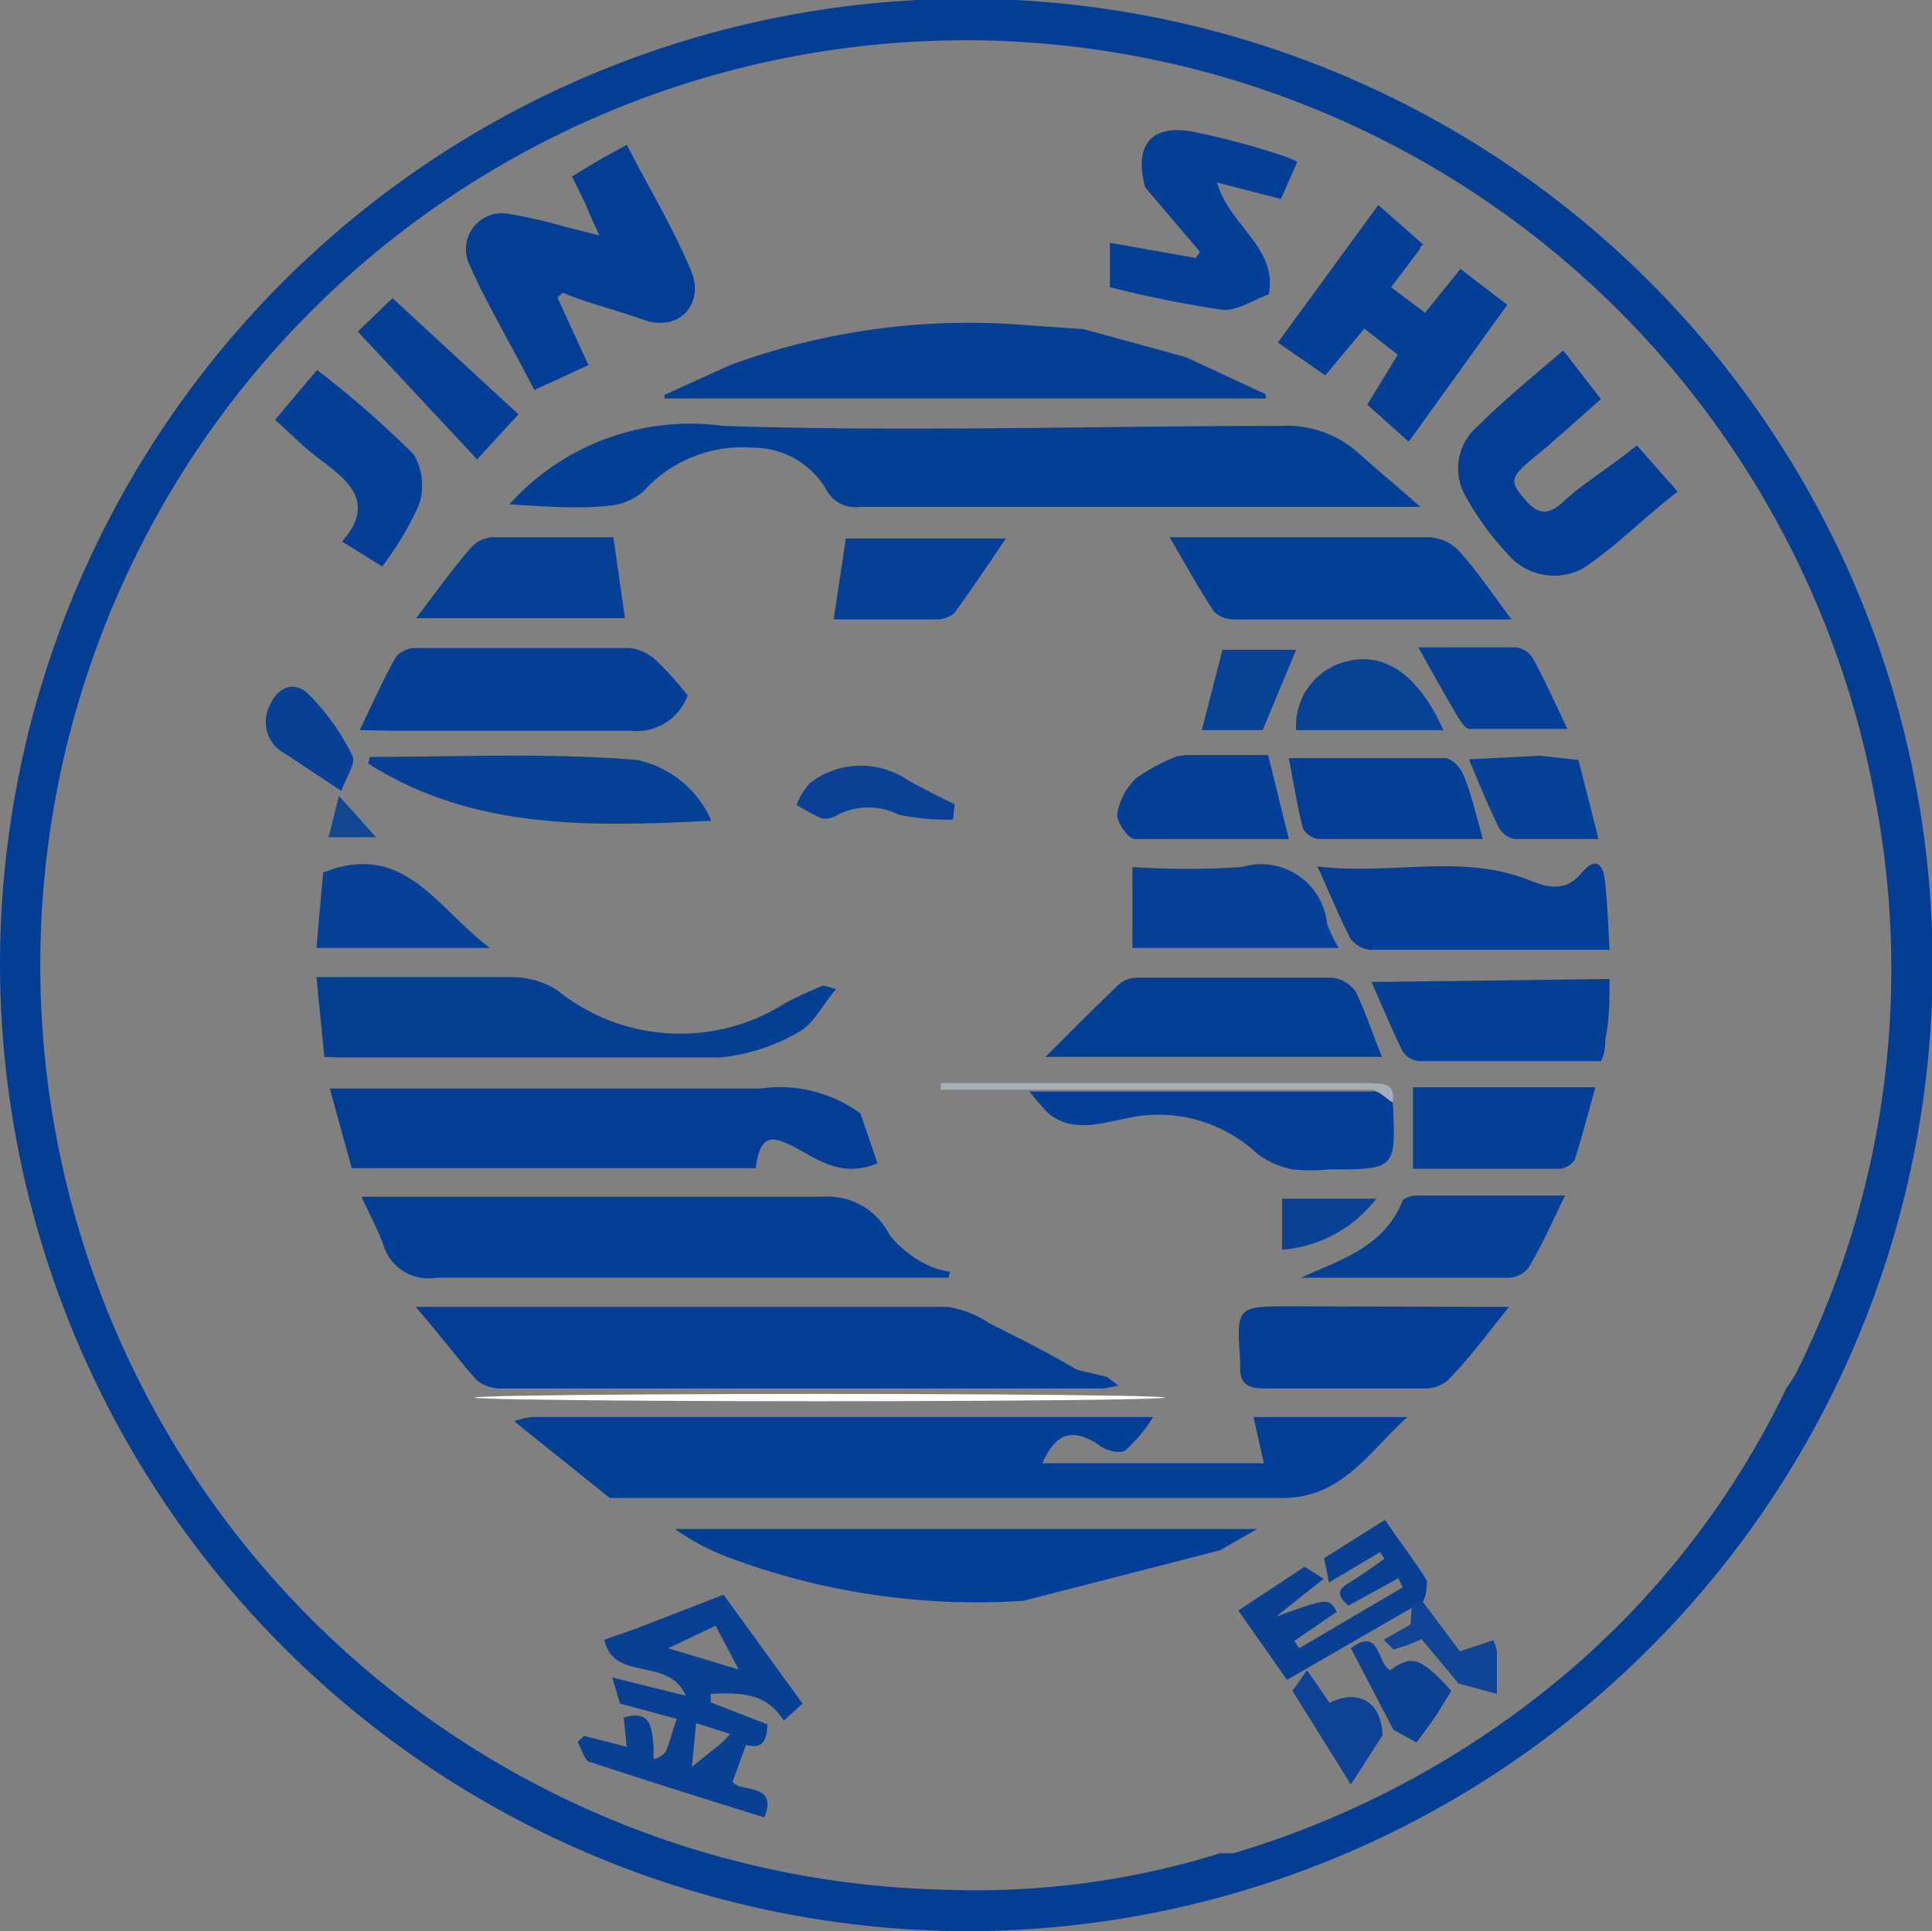
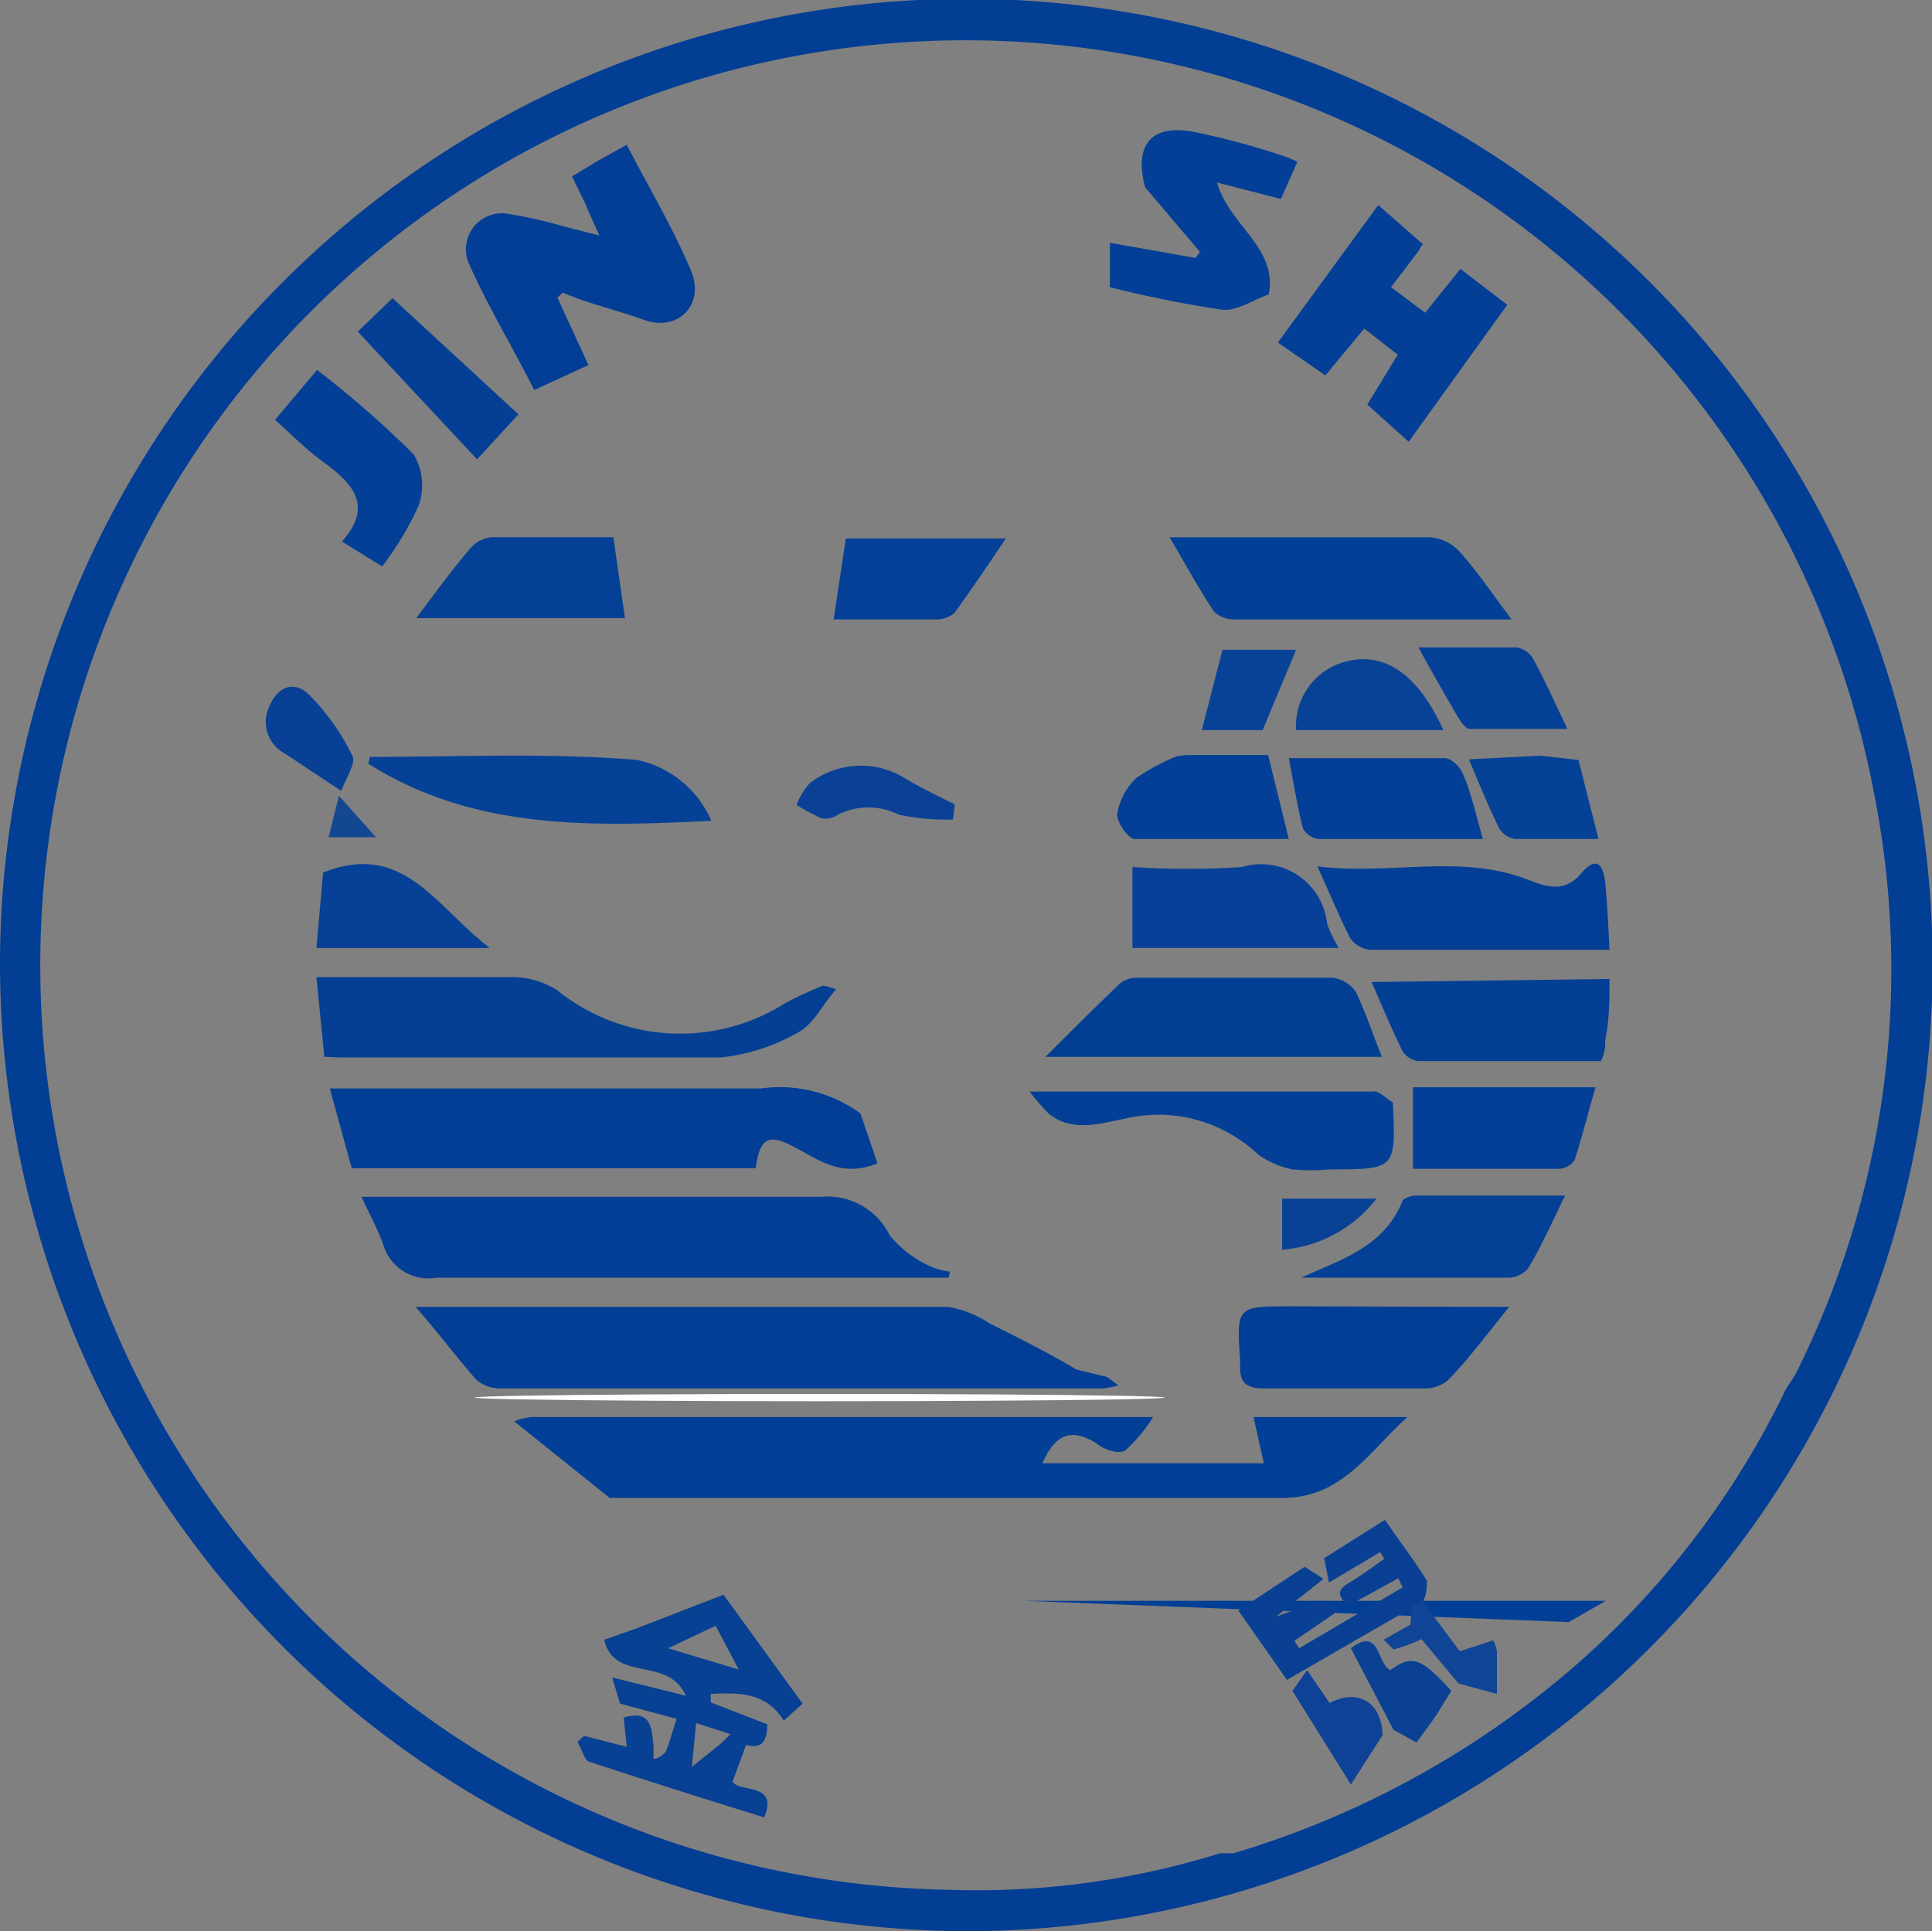
<svg xmlns="http://www.w3.org/2000/svg" viewBox="0 0 31.75 31.74">
  <rect x="0" y="0" width="31.75" height="31.74" fill="#808080" stroke="none" />
  <defs>
    <style>.cls-1{fill:#033e95;}.cls-2{fill:#023f96;}.cls-3{fill:#023f97;}.cls-4{fill:#023e96;}.cls-5{fill:#043f96;}.cls-6{fill:#043f94;}.cls-7{fill:#033f96;}.cls-8{fill:#084094;}.cls-9{fill:#054197;}.cls-10{fill:#043f97;}.cls-11{fill:#034096;}.cls-12{fill:#033f97;}.cls-13{fill:#0a4094;}.cls-14{fill:#064097;}.cls-15{fill:#043f95;}.cls-16{fill:#054196;}.cls-17{fill:#0a4196;}.cls-18{fill:#074095;}.cls-19{fill:#0f4496;}.cls-20{fill:#a5adb8;}.cls-21{fill:#144791;}.cls-22{fill:#024097;}.cls-23{fill:#033e96;}.cls-24{fill:#013f95;}.cls-25{fill:#023f95;}.cls-26{fill:#064098;}.cls-27{fill:#054097;}.cls-28{fill:#044097;}.cls-29{fill:#084296;}.cls-30{fill:#074297;}.cls-31{fill:#0d4296;}.cls-32{fill:#0b4192;}.cls-33{fill:#094195;}.cls-34{fill:#fefefe;}</style>
  </defs>
  <g id="图层_2" data-name="图层 2">
    <g id="图层_1-2" data-name="图层 1">
      <path class="cls-1" d="M0,15.87A15.88,15.88,0,1,1,15.94,31.74,15.92,15.92,0,0,1,0,15.87Zm29.36,6.94a2.46,2.46,0,0,0,.17-.27A14.86,14.86,0,0,0,30.79,13,15.2,15.2,0,1,0,15.6,31.06a13.44,13.44,0,0,0,4.45-.6l.22,0a15.18,15.18,0,0,0,5.52-3A14.23,14.23,0,0,0,29.36,22.81Z" />
      <path class="cls-2" d="M8.45,23.36a1.11,1.11,0,0,1,.29-.07h9.94l.27,0a2.46,2.46,0,0,1-.46.55c-.1.06-.33,0-.46-.11-.41-.26-.68-.18-.9.32h3.64l-.17-.76h2.53c-.62.55-1.07,1.34-2.07,1.33-3.5,0-7,0-10.49,0l-.55,0Z" />
-       <path class="cls-3" d="M8.37,8.29A4,4,0,0,1,11.89,7c3,.1,6.11,0,9.16,0a1.77,1.77,0,0,1,1.29.46c.3.27.62.53,1,.87l-.56,0H14.14a.54.54,0,0,1-.56-.28,1.38,1.38,0,0,0-1.18-.69,2.19,2.19,0,0,0-1.83.72,1,1,0,0,1-.54.23C9.48,8.37,8.92,8.32,8.37,8.29Z" />
      <path class="cls-4" d="M18.19,22.63l.19.14a1.81,1.81,0,0,1-.25.05H8.24a.62.62,0,0,1-.41-.14c-.31-.35-.59-.73-1-1.2h.61c2.71,0,5.43,0,8.14,0a1.7,1.7,0,0,1,.68.27c.48.24,1,.5,1.43.76Z" />
      <path class="cls-4" d="M14.14,18.3l.28.82c-.6.25-1-.08-1.37-.27s-.56-.21-.63.35H5.78l-.36-1.31.41,0H12.5A2.25,2.25,0,0,1,14.14,18.3Z" />
-       <path class="cls-5" d="M17.81,5.41l1.68.46h0l1.31.61v.07H10.92l0-.06L12,6a11.4,11.4,0,0,1,4.81-.66Z" />
-       <path class="cls-2" d="M16.82,26.31a11.64,11.64,0,0,1-4.92-.74,4,4,0,0,1-.81-.44h9.57l-.61.35Z" />
+       <path class="cls-2" d="M16.82,26.31h9.57l-.61.35Z" />
      <path class="cls-6" d="M5.33,17.37,5.2,16.06h.88c.78,0,1.57,0,2.35,0a1.38,1.38,0,0,1,.72.21,3.22,3.22,0,0,0,3.75.22c.2-.11.41-.2.62-.29,0,0,.05,0,.22.06-.23.26-.37.57-.61.7a3.21,3.21,0,0,1-1.29.42c-2.08,0-4.17,0-6.25,0Z" />
      <path class="cls-4" d="M9.16,4.89,9.67,6l-.89.41C8.41,5.68,8,5,7.71,4.34a.59.59,0,0,1,.61-.83,7.51,7.51,0,0,1,.94.21l.59.15c-.1-.22-.17-.37-.23-.52L9.4,2.9l.43-.26.47-.26c.36.7.76,1.36,1.06,2.08.22.53-.2,1-.77.8S9.7,5,9.25,4.81Z" />
-       <path class="cls-7" d="M5.91,12c.22-.45.39-.84.6-1.21a.45.45,0,0,1,.34-.14c1.16,0,2.33,0,3.49,0a.77.77,0,0,1,.46.22,5.51,5.51,0,0,1,.5.56.89.89,0,0,1-.94.58c-1.3,0-2.61,0-3.91,0Z" />
      <path class="cls-7" d="M23.33,4.1l-.47.62.56.42L24,4.42l.77.59L23.15,7.26l-.68-.61.5-.82-.55-.43-.64.77L21,5.63l1.65-2.26.74.65A.11.11,0,0,0,23.33,4.1Z" />
      <path class="cls-8" d="M10.47,26.76l1.42-.55L13.19,28l-.31.28c-.29-.47-.74-.46-1.2-.44l0,.14.93.36c0,.39-.19.38-.35.34l-.22.6c.09.19.76,0,.52.59-1-.31-1.92-.6-2.86-.91-.09,0-.14-.22-.21-.33l.11-.1.7.18-.05-.48c.46-.14.46.18.49.47,0,.07,0,.13,0,.19s.17-.05.2-.1.11-.33.18-.54L10.19,28l-.13-.43,1.21.3c-.29-.66-1.18-.21-1.34-.92Zm.51.33,1.16.35-.38-.72Zm.46,1.23-.07.72.46-.37A1.77,1.77,0,0,0,12,28.5Z" />
      <path class="cls-7" d="M20.85,4.84c-.26.09-.53.28-.77.25a18.73,18.73,0,0,1-1.84-.37l0-.73,1.41.25.07-.1-.9-1.06c-.19-.7.1-1.05.81-.91a12.44,12.44,0,0,1,1.42.38,1.71,1.71,0,0,1,.27.11l-.27.61L20,3C20.21,3.72,21,4.07,20.85,4.84Z" />
      <path class="cls-9" d="M6.08,12.44c1.46,0,2.94-.07,4.39.05a1.72,1.72,0,0,1,1.22,1c-2,.1-3.92.15-5.64-.94Z" />
      <path class="cls-10" d="M22.89,18.12c.05,1.1.05,1.1-1.05,1.1a3,3,0,0,1-.6,0,1.46,1.46,0,0,1-.57-.25,2.38,2.38,0,0,0-2.2-.58c-.42.08-.84.22-1.23-.08a3.87,3.87,0,0,1-.32-.37c1.87,0,3.74,0,5.62,0C22.65,17.91,22.77,18.05,22.89,18.12Z" />
      <path class="cls-11" d="M6.84,10.16c.33-.44.6-.81.9-1.16a.53.53,0,0,1,.34-.17h2l.19,1.33Z" />
      <path class="cls-7" d="M4.52,6.9l.69-.82A16.48,16.48,0,0,1,6.8,7.47a1,1,0,0,1,.08.84,5.12,5.12,0,0,1-.6,1L5.62,8.9c.56-.63.11-1-.35-1.34C5,7.36,4.79,7.14,4.52,6.9Z" />
      <path class="cls-12" d="M19.49,12.41h1.35l.34,1.38c-.87,0-1.7,0-2.53,0-.11,0-.3-.28-.29-.41a1.06,1.06,0,0,1,.31-.59,3.28,3.28,0,0,1,.67-.36Z" />
      <path class="cls-13" d="M21.15,27.61l-.8-1.14,1.09-.72.31.2-.78.62c.86-.31.86-.31,1-.08l-.7.48.08.12,1.7-1-.07-.15-.82.45c-.3-.25-.05-.33.13-.45s.31-.21.46-.32l-.07-.11-.84.5-.08-.4,1-.63c.23.34.48.66.69,1,0,.08,0,.23-.07.35l-.17.09Z" />
      <path class="cls-14" d="M5.2,15.58l.11-1.24c1.33-.53,1.86.58,2.74,1.24Z" />
      <path class="cls-15" d="M5.88,5.45l.57-.55L8.52,6.81l-.68.74Z" />
      <path class="cls-16" d="M25.94,12.49l.33,1.3c-.49,0-.93,0-1.37,0a.37.37,0,0,1-.27-.19c-.17-.35-.32-.71-.49-1.12l1.16-.06Z" />
      <path class="cls-17" d="M15.66,13.47a3.78,3.78,0,0,1-.89-.08,1.11,1.11,0,0,0-1,0,.37.37,0,0,1-.27.06,4.1,4.1,0,0,1-.41-.22,1.16,1.16,0,0,1,.22-.36,1.37,1.37,0,0,1,1.59-.06c.26.15.53.28.79.41Z" />
      <path class="cls-18" d="M5.61,13l-.92-.61a.59.59,0,0,1-.26-.79c.14-.32.41-.42.65-.18a3.71,3.71,0,0,1,.71,1C5.86,12.54,5.67,12.81,5.61,13Z" />
      <path class="cls-19" d="M23.2,26.4l.17-.09.62.83.55-.18a.64.64,0,0,1,.06.18c0,.23,0,.46,0,.7l-.63-.17-.61-.73a2.69,2.69,0,0,1-.46.17s-.1-.1-.16-.16l.44-.25Z" />
-       <path class="cls-20" d="M22.89,18.12c-.12-.07-.24-.21-.35-.21-1.88,0-3.75,0-5.62,0H15.46v-.11h7C22.67,17.82,22.94,17.75,22.89,18.12Z" />
      <path class="cls-21" d="M5.4,13.76l.17-.68.61.68Z" />
      <path class="cls-7" d="M15.59,21l-.42,0c-2.65,0-5.31,0-8,0a.77.77,0,0,1-.87-.54c-.09-.25-.22-.49-.36-.79.19,0,.31,0,.44,0H13.5a1.14,1.14,0,0,1,1.12.63,1.8,1.8,0,0,0,.62.49,1.14,1.14,0,0,0,.37.11Z" />
      <path class="cls-22" d="M19.22,8.83c1.42,0,2.84,0,4.26,0a.73.73,0,0,1,.5.23c.29.32.53.68.86,1.12H20.29a.46.46,0,0,1-.34-.13C19.69,9.66,19.47,9.25,19.22,8.83Z" />
-       <path class="cls-23" d="M26.9,7.32l.67.76C27,8.52,26.54,9,26,9.35a1,1,0,0,1-1.22-.24,4.7,4.7,0,0,1-.72-1A.91.91,0,0,1,24.29,7c.43-.43.91-.82,1.4-1.24l.62.8c-.4.35-.77.69-1.15,1s-.32.39-.09.66.41.23.65,0S26.48,7.66,26.9,7.32Z" />
      <path class="cls-24" d="M22.71,17.37H17.18c.38-.38.8-.8,1.23-1.21a.45.45,0,0,1,.28-.09q1.61,0,3.21,0a.56.56,0,0,1,.38.23C22.44,16.63,22.56,17,22.71,17.37Z" />
      <path class="cls-23" d="M26.45,15.61H22.51a.45.45,0,0,1-.32-.19c-.18-.35-.33-.72-.54-1.18,1.21.15,2.37-.22,3.49.23.28.11.58.2.84-.11s.37-.14.4.15S26.43,15.2,26.45,15.61Z" />
      <path class="cls-4" d="M24.8,21.48c-.38.47-.66.85-1,1.2a.58.58,0,0,1-.37.14c-.88,0-1.77,0-2.66,0-.28,0-.4-.09-.39-.37,0,0,0-.06,0-.09-.06-.89-.06-.89.84-.89Z" />
      <path class="cls-25" d="M26.45,16.09c0,.35,0,.66-.07,1,0,.1,0,.21-.07.35-1,0-2,0-3,0a.36.36,0,0,1-.27-.18c-.17-.35-.32-.71-.5-1.12Z" />
      <path class="cls-26" d="M22,15.58H18.61V14.25a13.5,13.5,0,0,0,1.8,0,1.09,1.09,0,0,1,1.4.94A2.44,2.44,0,0,0,22,15.58Z" />
      <path class="cls-27" d="M21.38,21c.66-.3,1.35-.5,1.66-1.24,0-.06.15-.11.22-.11h2.46c-.22.45-.39.84-.61,1.2a.44.44,0,0,1-.34.15Z" />
      <path class="cls-7" d="M23.22,17.87h3c-.12.42-.22.81-.34,1.19a.33.33,0,0,1-.25.15H23.22Z" />
      <path class="cls-12" d="M24.37,13.79c-.93,0-1.82,0-2.7,0a.34.34,0,0,1-.26-.18c-.09-.36-.15-.73-.23-1.15.92,0,1.74,0,2.56,0,.11,0,.26.15.3.26C24.17,13,24.25,13.38,24.37,13.79Z" />
      <path class="cls-28" d="M13.7,10.18l.2-1.33h2.63c-.27.4-.55.82-.85,1.23a.47.47,0,0,1-.32.1Z" />
      <path class="cls-27" d="M23.31,10.64c.54,0,1.07,0,1.6,0a.38.38,0,0,1,.28.18c.19.34.35.71.57,1.16-.59,0-1.1,0-1.61,0-.07,0-.15-.13-.2-.21C23.74,11.41,23.54,11.06,23.31,10.64Z" />
      <path class="cls-29" d="M23.72,12H21.3a1.09,1.09,0,0,1,.83-1.13C22.76,10.71,23.31,11.09,23.72,12Z" />
      <path class="cls-30" d="M20.75,12h-1l.34-1.32h1.21Z" />
      <path class="cls-31" d="M21.24,27.79l.24-.34.37.54c.48-.25.86,0,.87.53l-.52.81Z" />
      <path class="cls-32" d="M22.9,28.43l-.7-1.34c.49-.37.42.26.65.36.35-.26.5-.21,1,.34l-.24.39c-.1.15-.21.29-.33.46Z" />
      <path class="cls-33" d="M22.62,19.7a2.17,2.17,0,0,1-1.55.84l0-.84Z" />
      <ellipse class="cls-34" cx="13.47" cy="22.97" rx="5.67" ry="0.06" />
    </g>
  </g>
</svg>